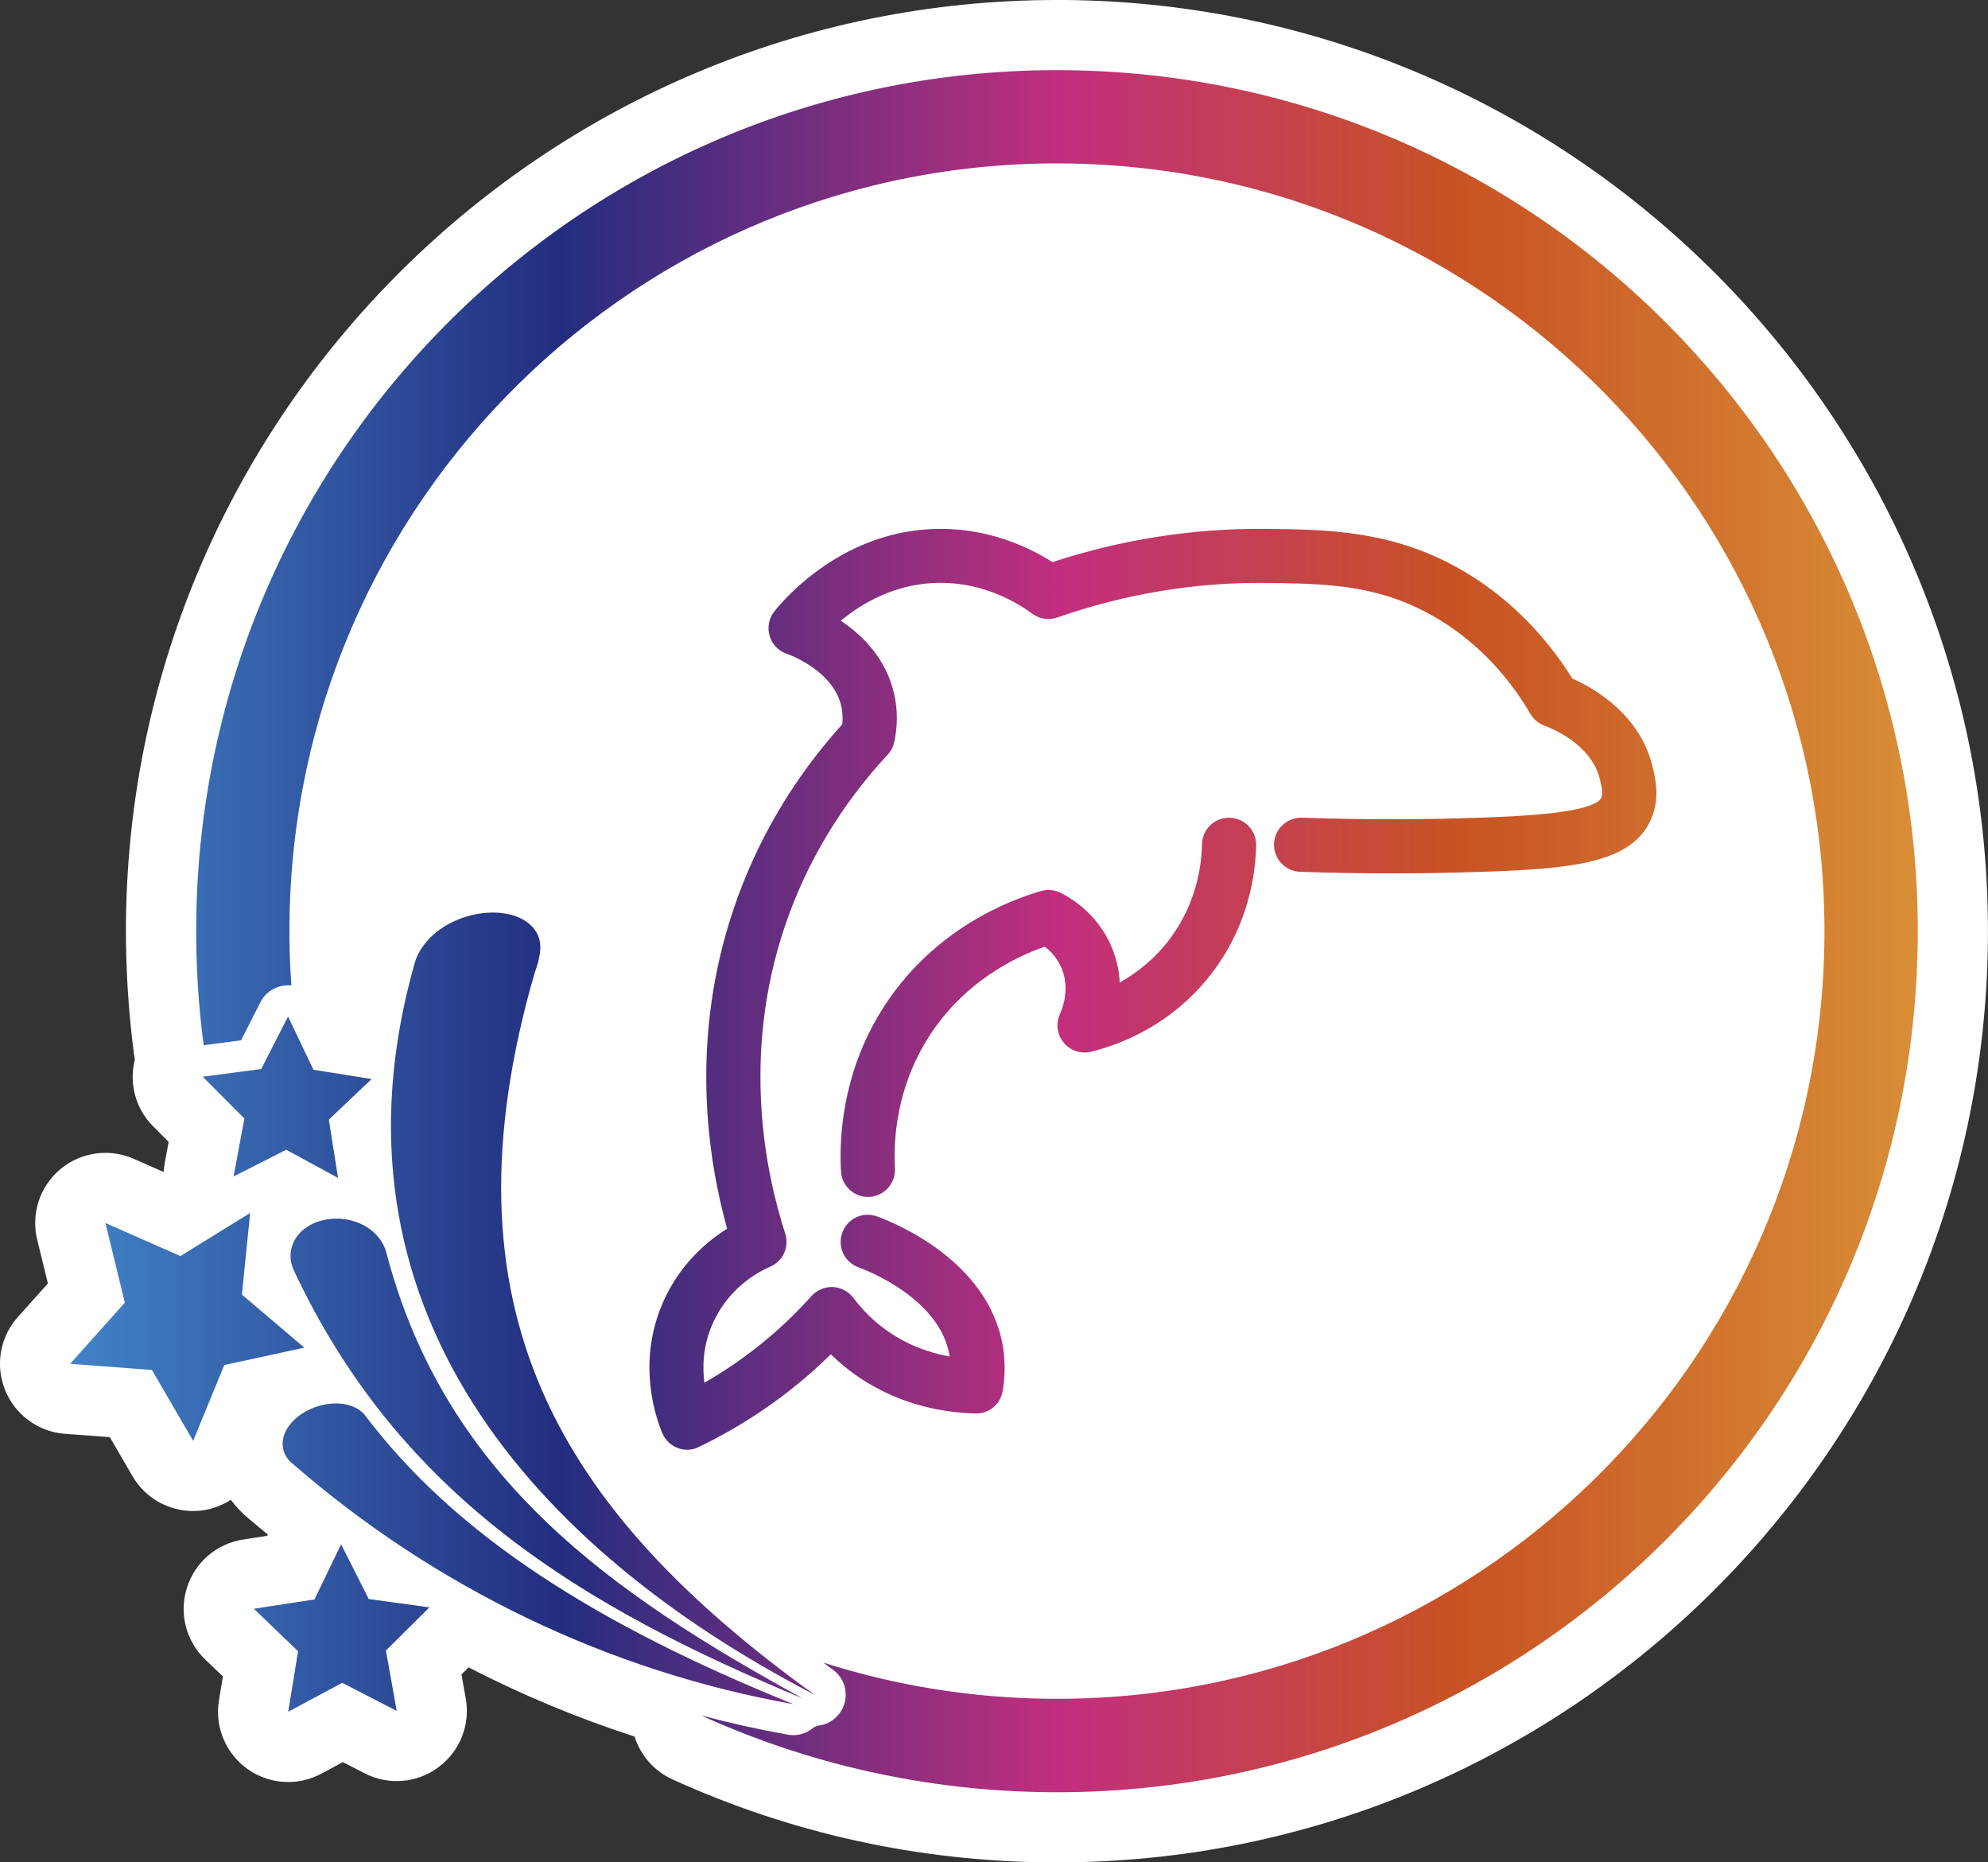
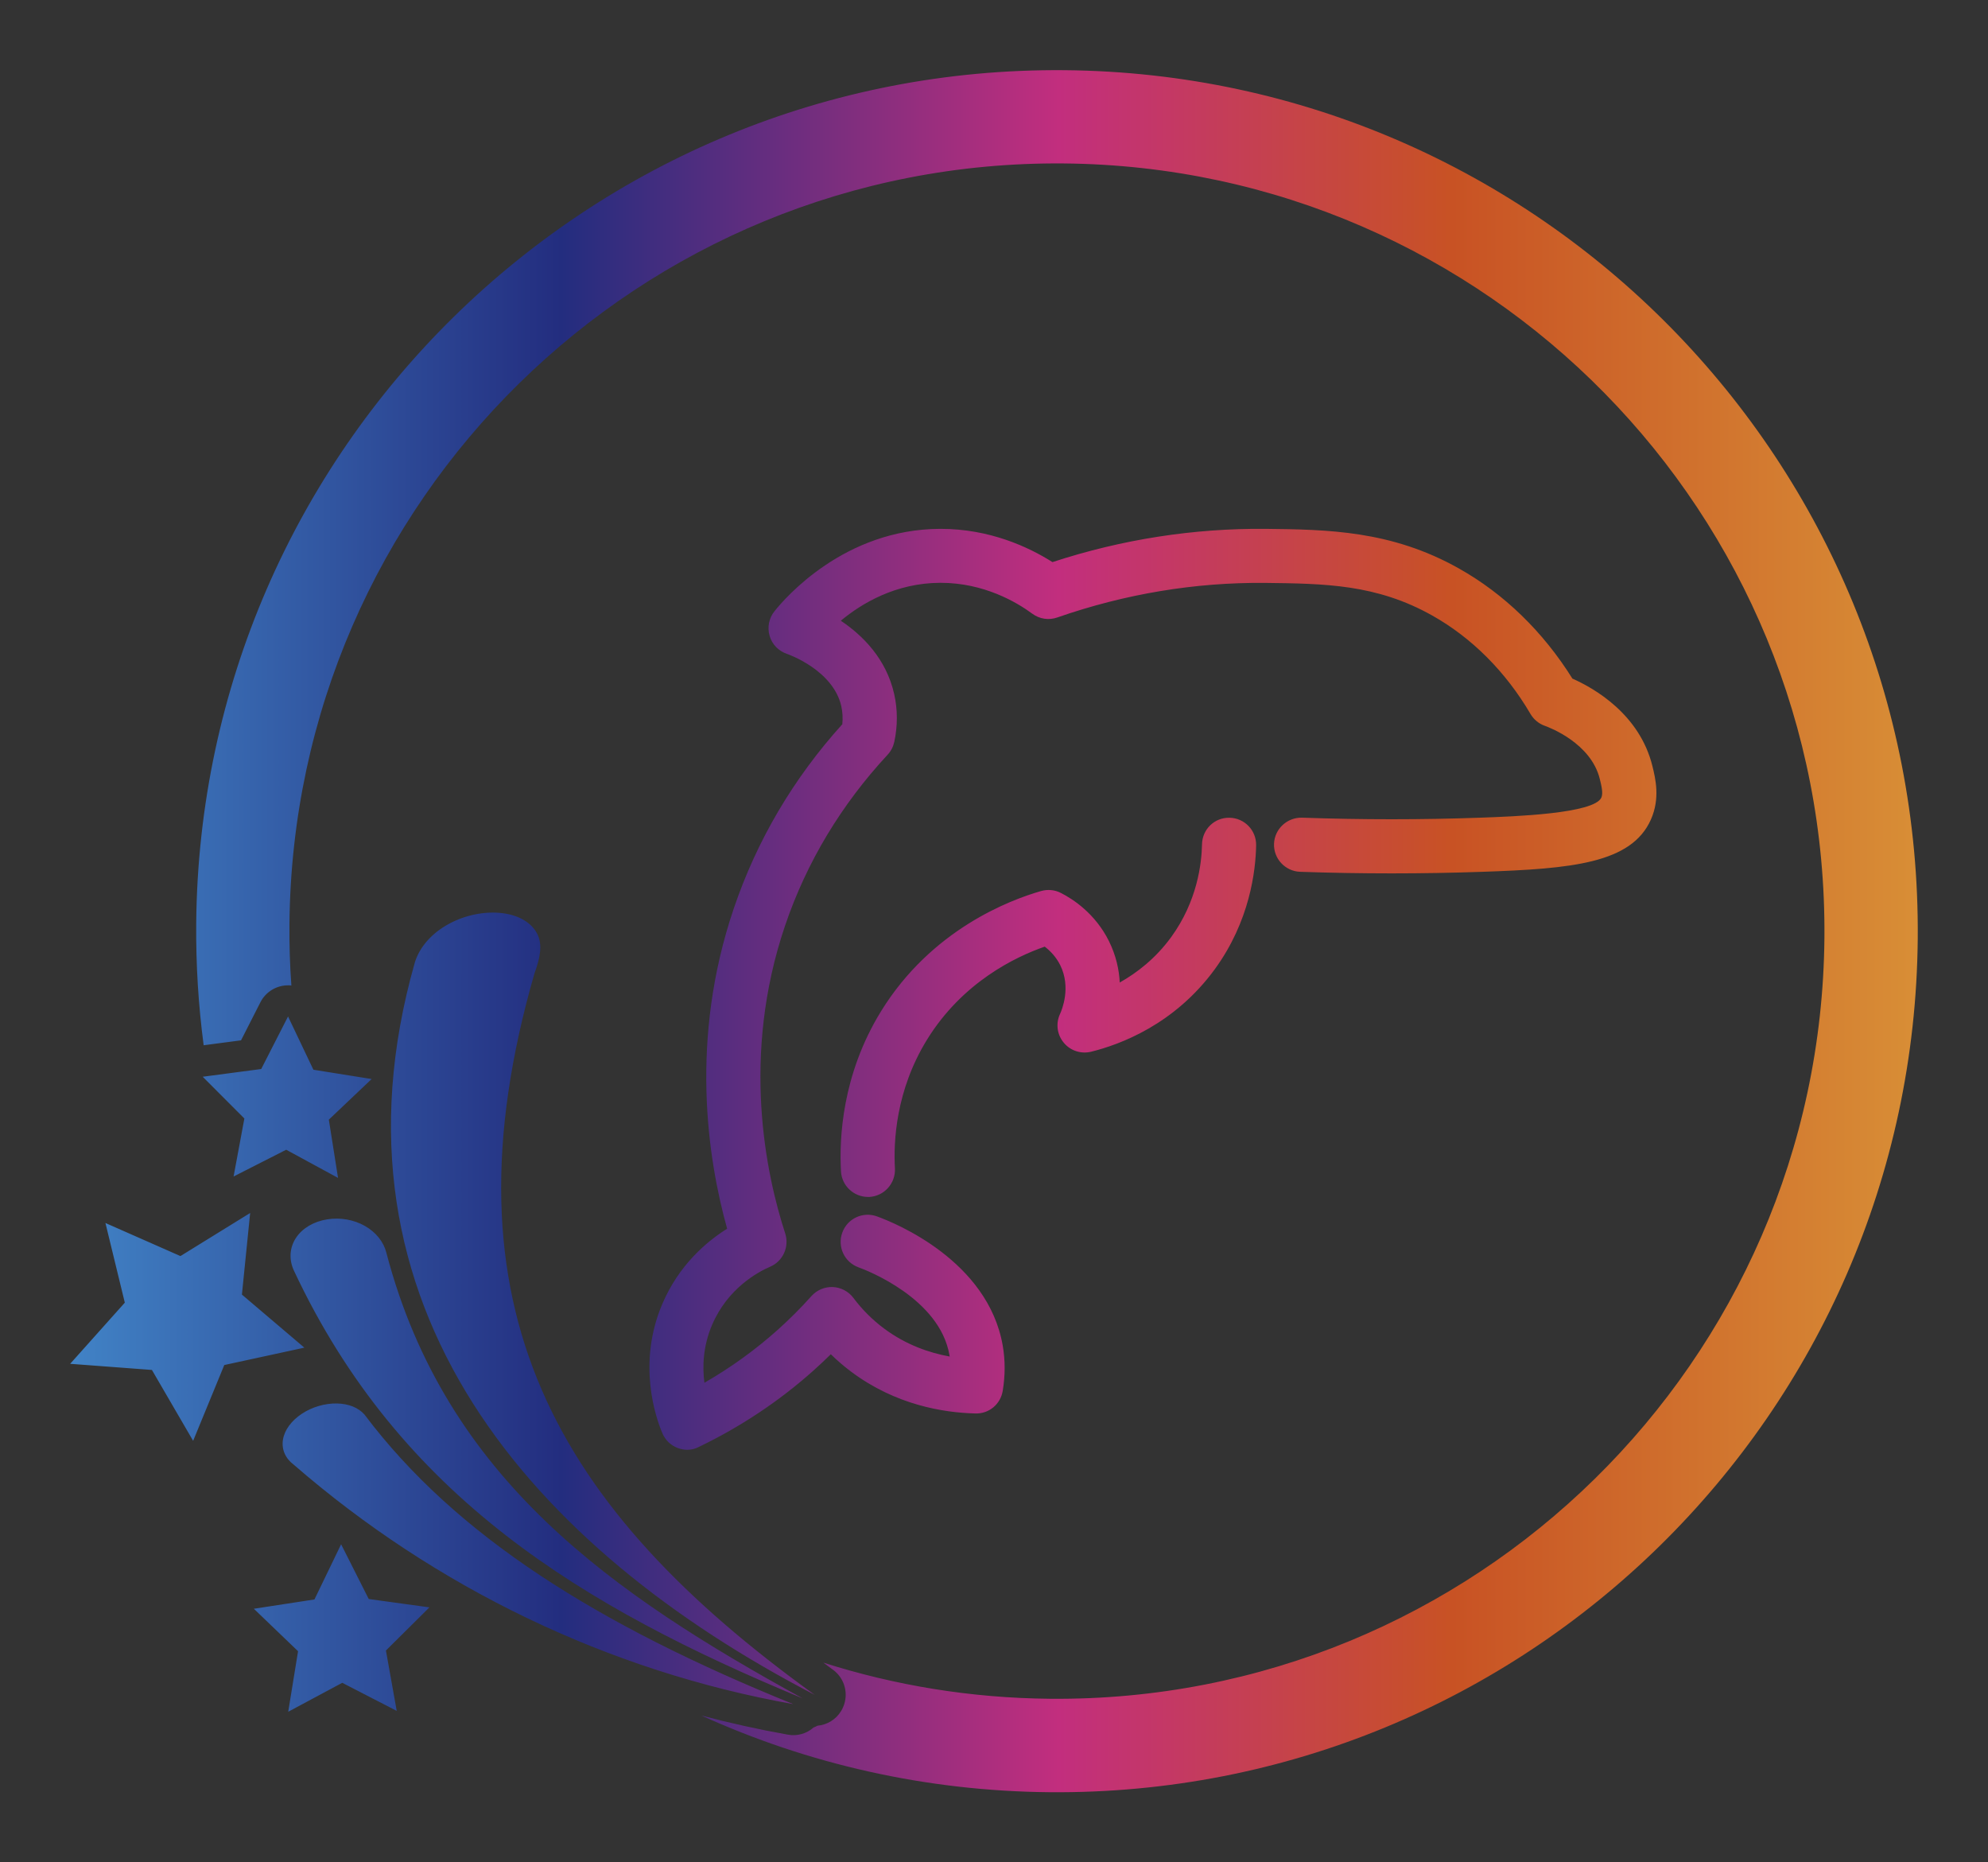
<svg xmlns="http://www.w3.org/2000/svg" version="1.1" x="0px" y="0px" viewBox="0 0 226.65 212.28" style="enable-background:new 0 0 226.65 212.28;" xml:space="preserve">
  <rect x="0" y="0" width="226.65" height="212.28" fill="#333333" stroke="none" />
  <style type="text/css"> .st0{fill:#78A446;} .st1{fill:#2CA5DC;} .st2{fill:url(#SVGID_1_);} .st3{fill:url(#SVGID_00000169526265228297533970000008627974952757840808_);} .st4{fill:url(#SVGID_00000134953998815615266230000012553216197970966194_);} .st5{fill:url(#SVGID_00000037670617805495058400000010017702094362053256_);} .st6{fill:url(#SVGID_00000062189097366818903120000016410033288308113035_);} .st7{fill:url(#);} .st8{fill:#312783;} .st9{fill:url(#SVGID_00000054228477123997479010000004856786918006130059_);} .st10{fill:#2D307E;} .st11{fill:url(#SVGID_00000055676847388420675980000011632879184899880325_);} .st12{fill:url(#SVGID_00000011725626754623418920000015563130057180041119_);} .st13{fill:#C28032;} .st14{fill:#80307F;} .st15{fill:#032C54;} .st16{fill:url(#SVGID_00000006694382237074987500000016107773293769854354_);} .st17{fill:url(#SVGID_00000155105267911501108260000013356617000092226946_);} .st18{clip-path:url(#SVGID_00000081639105185061147500000004712278687495430787_);} .st19{fill:none;stroke:#A44680;stroke-width:2.413;stroke-miterlimit:10;} .st20{fill:#A44680;} .st21{fill:#008DD5;} .st22{fill:#E0E0E0;} .st23{fill:url(#SVGID_00000156561850959389823800000000301876024541086126_);} .st24{fill:#6883AE;} .st25{fill:#4A668F;} .st26{fill:#CFA84D;} .st27{fill:#506E91;} .st28{fill:url(#SVGID_00000088812579864109323980000016052570311683598756_);} .st29{fill:#303D77;} .st30{fill:url(#SVGID_00000013172559621587435450000011313779906383781800_);} .st31{fill:url(#SVGID_00000182513342530522893200000016661352839413006486_);} .st32{fill:#EFEFEF;} .st33{clip-path:url(#SVGID_00000057149203498833265130000011741740252009588926_);} .st34{fill:url(#SVGID_00000090986081118403507510000008293413963843490439_);} .st35{fill:#081D61;} .st36{fill:url(#SVGID_00000055678635931404053830000005569092171179824796_);} .st37{fill:url(#SVGID_00000060023313529745434430000009484554429845427135_);} .st38{clip-path:url(#SVGID_00000002359772330321311120000002461442753362251150_);} .st39{fill:url(#SVGID_00000057838042616729893550000013662947349744893573_);} .st40{fill:url(#SVGID_00000082337560699064774420000009527728783231789213_);} .st41{fill:url(#SVGID_00000036219839944504046300000004367876653535160215_);} .st42{fill:url(#SVGID_00000029037328261464745720000014188706113089017271_);} .st43{fill:url(#SVGID_00000182500333783730693830000009240217683284592826_);} .st44{fill:#2D2D2D;} .st45{fill:url(#SVGID_00000158019689426055118060000007384837476245940643_);} .st46{fill:#221F20;} .st47{fill:url(#SVGID_00000016771647463507941590000014260658102841523860_);} .st48{fill:url(#SVGID_00000126286651005507102360000016507426406483314048_);} .st49{fill:#0071CE;} .st50{fill:#E50695;} .st51{fill:#F18A00;} .st52{fill:#00A7E1;} .st53{fill:#0A8088;} .st54{fill:#0070C7;} .st55{fill:#D13192;} .st56{fill:#E28F2F;} .st57{fill:url(#SVGID_00000102508162227948023100000000807658570985379984_);} .st58{fill:url(#SVGID_00000063629709403505619700000008395795231360818313_);} .st59{fill:url(#SVGID_00000005957112544435493730000016051770997502816446_);} .st60{fill:url(#SVGID_00000106136462009130524810000013457412406716550785_);} .st61{fill:#312780;} .st62{fill:#FFFFFF;} .st63{fill:none;stroke:#FFFFFF;stroke-linecap:round;stroke-linejoin:round;stroke-miterlimit:10;} .st64{fill:none;stroke:#FFFFFF;stroke-miterlimit:10;} .st65{fill:url(#SVGID_00000104675025628274053080000014169944408617995195_);} .st66{fill:url(#SVGID_00000081630819694477562460000010843554049764332215_);} .st67{fill:url(#SVGID_00000034080988119099379990000008907094413488278156_);} .st68{fill:url(#SVGID_00000144303176290811803070000000159547714218347669_);} .st69{fill:url(#SVGID_00000122715327843096348280000002048344338038414244_);} .st70{fill:url(#SVGID_00000165204082862143070860000006465661965163780250_);} .st71{fill:url(#SVGID_00000052790514780256318630000007619528853402058666_);} .st72{fill:#868585;} .st73{fill:#9A9999;} .st74{fill:#3A70AE;} .st75{fill:url(#SVGID_00000094586009358431357020000006372854937993948835_);} .st76{fill:url(#SVGID_00000106141066330158450770000016715374883728613287_);} .st77{fill:url(#SVGID_00000105409397212143904280000004528033203360000648_);} .st78{fill:url(#SVGID_00000036224376264927696080000009837220654850354600_);} .st79{fill:url(#SVGID_00000071558110043251844900000001539914409367618960_);} .st80{fill:url(#SVGID_00000162321669694453012960000017106423891474830214_);} .st81{fill:url(#SVGID_00000167396568309258209670000012013697631702490513_);} .st82{fill:url(#SVGID_00000132769317427558803370000005777997464535514040_);} .st83{fill:url(#SVGID_00000164478964045909480180000010964554627434009750_);} .st84{fill:url(#SVGID_00000074431657218800461930000003546832721987100051_);} .st85{fill:url(#SVGID_00000142890724924248770830000003305580085789322172_);} .st86{fill:url(#SVGID_00000183235992146994134200000015017470913648730294_);} .st87{fill:url(#SVGID_00000113329252378571876380000011513625049110108566_);} .st88{fill:url(#SVGID_00000131356785698815124280000004389946687690297272_);} .st89{fill:url(#SVGID_00000005230912020352310990000013879654942790118279_);} .st90{fill:url(#SVGID_00000145048722376934157460000001871051338177756330_);} .st91{fill:url(#SVGID_00000072990862422410163340000003834574060782912692_);} .st92{fill:url(#SVGID_00000012445075058690442430000001193424686200835979_);} .st93{fill:url(#SVGID_00000163073933368463804900000014892696711631072652_);} .st94{fill:url(#SVGID_00000178183925484862198500000001665062499933969541_);} .st95{fill:url(#SVGID_00000110464213826238216160000015554593185616861854_);} .st96{fill:url(#SVGID_00000165951883712971358460000016350828720672460720_);} .st97{fill:url(#SVGID_00000150796758860566999230000009664638842237551536_);} .st98{fill:url(#SVGID_00000134944912669270257030000008999193592887562413_);} .st99{fill:url(#SVGID_00000153701773777252498090000007706902031123266695_);} .st100{fill:url(#SVGID_00000132783953662652689640000004568644792551752881_);} .st101{fill:url(#SVGID_00000139987298908212494380000004436401838782840462_);} .st102{fill:url(#SVGID_00000180360488188155772450000005321090674845300357_);} .st103{fill:url(#SVGID_00000101800913622383841950000013341993250868466052_);} .st104{fill:url(#SVGID_00000005247062547191043990000010952261253304240553_);} .st105{fill:url(#SVGID_00000080895924539940930360000002104186301280577452_);} .st106{fill:url(#SVGID_00000126300497834967190120000012413032988994786997_);} .st107{fill:url(#SVGID_00000007396990901837739980000004007550309902422975_);} .st108{fill:url(#SVGID_00000140725263278496884900000008800371199074120103_);} .st109{fill:url(#SVGID_00000005977326599429473420000016667115763923835800_);} .st110{fill:url(#SVGID_00000066507998209631024770000016250903743785885572_);} .st111{fill:url(#SVGID_00000064348342946538882960000002276913042065068933_);} .st112{fill:url(#SVGID_00000017492837144502842980000007612027652698948535_);} .st113{fill:url(#SVGID_00000129165723606401160440000010917426960935852693_);} .st114{fill:url(#SVGID_00000040569813649901035300000015577527771879480240_);} .st115{fill:url(#SVGID_00000170249702961341452810000000251432814445814196_);} .st116{fill:url(#SVGID_00000039816324435205439470000004634830205864662422_);} .st117{fill:url(#SVGID_00000070829084013676461170000006092110446790328224_);} .st118{display:none;} </style>
  <g id="Capa_2">
    <g>
-       <path class="st62" d="M226.64,107.08c-0.52,58.2-48.04,105.2-106.13,105.2h-0.95c-14.96-0.14-29.39-3.32-42.89-9.46 c-2.14-0.97-3.66-2.78-4.32-4.88c-6.51-2.11-12.84-4.75-18.93-7.89l-0.81,0.81l0.49,2.73c0.54,3-0.67,6.04-3.12,7.85 c-2.45,1.82-5.71,2.08-8.42,0.68l-2.47-1.27l-2.45,1.32c-1.19,0.63-2.49,0.95-3.78,0.95c-1.64,0-3.27-0.5-4.65-1.49 c-2.48-1.77-3.74-4.79-3.25-7.8l0.45-2.75l-2.01-1.92c-2.2-2.11-3.01-5.28-2.09-8.18c0.91-2.91,3.4-5.04,6.41-5.5l2.75-0.43 l0.07-0.14c-0.72-0.59-1.44-1.18-2.14-1.78c-0.8-0.64-1.49-1.38-2.08-2.18c-1.11,0.71-2.39,1.17-3.75,1.26 c-0.19,0.01-0.37,0.02-0.55,0.02c-2.84,0-5.48-1.5-6.92-3.98l-2.58-4.44l-5.13-0.38c-3.03-0.23-5.67-2.17-6.81-4.99 c-1.14-2.83-0.58-6.05,1.45-8.32l3.43-3.83l-1.22-5c-0.72-2.96,0.3-6.07,2.64-8.02c2.33-1.96,5.58-2.41,8.36-1.19l3.42,1.51 c0.02-0.32,0.05-0.64,0.11-0.96l0.46-2.47l-1.78-1.79c-2.01-2.01-2.77-4.91-2.07-7.63c-0.04-0.19-0.08-0.37-0.1-0.55 c-0.65-4.94-0.96-9.98-0.92-15C14.88,46.99,62.4,0,120.49,0h0.95C179.97,0.52,227.16,48.55,226.64,107.08z" />
      <g>
        <linearGradient id="SVGID_1_" gradientUnits="userSpaceOnUse" x1="7.998" y1="106.14" x2="218.648" y2="106.14">
          <stop offset="0" style="stop-color:#4183C6" />
          <stop offset="0.266" style="stop-color:#232D7F" />
          <stop offset="0.535" style="stop-color:#C22E7E" />
          <stop offset="0.748" style="stop-color:#C85224" />
          <stop offset="1" style="stop-color:#D88E36" />
        </linearGradient>
        <path class="st2" d="M218.64,107.01c-0.48,54.21-44.82,97.75-99.01,97.27c-14.14-0.13-27.56-3.24-39.66-8.74 c3.25,0.86,6.53,1.59,9.85,2.18c1.09,0.2,2.16-0.13,2.94-0.82c0.15-0.06,0.3-0.12,0.44-0.2c1.08-0.1,2.09-0.68,2.69-1.67 c0.09-0.14,0.17-0.29,0.23-0.44c0.66-1.51,0.2-3.3-1.18-4.29c-0.36-0.26-0.72-0.52-1.07-0.79c8.16,2.6,16.84,4.04,25.86,4.12 c48.32,0.43,87.85-38.4,88.27-86.73c0.43-48.33-38.4-87.85-86.73-88.27C72.95,18.21,33.42,57.03,33,105.35 c-0.02,2.35,0.05,4.68,0.22,6.98c-0.11-0.02-0.22-0.02-0.33-0.02c-1.34-0.02-2.59,0.73-3.2,1.93l-2.21,4.34l-4.26,0.56 c-0.6-4.54-0.89-9.17-0.85-13.88C22.84,51.07,67.17,7.52,121.37,8C175.57,8.48,219.12,52.81,218.64,107.01z M90.44,194.24 c-21.06-3.74-40.82-13.29-56.96-27.3c-0.95-0.71-1.4-1.75-1.22-2.85c0.18-1.11,0.98-2.17,2.16-2.95 c1.18-0.78,2.63-1.19,3.97-1.17c1.35,0.02,2.48,0.48,3.17,1.27C51.94,175.04,68.12,185.21,90.44,194.24z M91.52,193.59 c-25.16-10.44-45.92-23-58-48.74c-0.6-1.27-0.51-2.63,0.22-3.75c0.73-1.11,2.03-1.87,3.54-2.11c1.5-0.25,3.07,0.03,4.33,0.75 s2.13,1.81,2.44,3.05C50.82,168.64,70.03,181.78,91.52,193.59z M92.88,193.18c-32.01-16.61-56.74-44.25-45.59-83.46 c0.53-1.77,1.95-3.37,3.88-4.41c1.93-1.05,4.16-1.46,6.08-1.23c1.91,0.23,3.34,1.08,4,2.36c0.66,1.27,0.28,2.9-0.31,4.49 C49.94,149.05,63.47,171.97,92.88,193.18z M22.02,164.23l-4.7-8.08L8,155.45l6.23-6.97l-2.21-9.08l8.55,3.77l7.95-4.91l-0.94,9.3 l7.12,6.05l-9.13,1.98L22.02,164.23z M45.23,195.01l-6.21-3.2l-6.16,3.3l1.12-6.9l-5.04-4.84l6.91-1.06l3.04-6.29l3.15,6.24 l6.92,0.95l-4.96,4.92L45.23,195.01z M38.54,134.26l-5.91-3.21l-6,3.05l1.23-6.61l-4.75-4.76l6.67-0.88l3.06-5.99l2.89,6.07 l6.64,1.06l-4.88,4.63L38.54,134.26z M50.85,159.21 M99.12,136.43c1.7-0.1,3-1.56,2.91-3.26c-0.17-2.99,0.08-8.86,3.66-14.67 c4.03-6.53,10.05-9.43,13.42-10.6c0.61,0.47,1.29,1.15,1.77,2.12c1.25,2.53,0.19,5.08-0.03,5.56c-0.5,1.08-0.34,2.34,0.42,3.26 c0.75,0.92,1.97,1.32,3.12,1.04c3.29-0.81,9.51-3.1,14.11-9.41c3.98-5.46,4.66-11.19,4.71-14.12c0.03-1.71-1.33-3.11-3.03-3.14 c-1.73-0.04-3.11,1.33-3.14,3.03c-0.04,2.2-0.55,6.5-3.52,10.58c-1.78,2.44-3.92,4.08-5.86,5.17c-0.07-1.47-0.42-3.08-1.23-4.72 c-1.56-3.14-4.1-4.79-5.48-5.49c-0.7-0.36-1.5-0.43-2.25-0.22c-3.57,1.02-12.51,4.39-18.25,13.7 c-4.47,7.25-4.78,14.55-4.57,18.26c0.09,1.64,1.46,2.91,3.08,2.91C99,136.43,99.06,136.43,99.12,136.43z M78.36,165.25 c-0.37,0-0.74-0.07-1.09-0.2c-0.79-0.3-1.42-0.9-1.75-1.68c-0.74-1.74-2.92-7.94,0-14.77c1.88-4.39,4.99-7.05,7.38-8.55 c-2.23-7.99-4.31-21.58,0.76-36.51c2.63-7.75,6.79-14.81,12.37-20.99c0.07-0.7,0.03-1.39-0.11-2.04 c-0.92-4.11-6.01-5.92-6.23-5.99c-0.95-0.33-1.68-1.09-1.95-2.06c-0.28-0.96-0.07-2,0.55-2.78c1.24-1.56,8-9.36,18.87-9.4 c0.03,0,0.06,0,0.08,0c5.61,0,10.05,2.08,12.75,3.79c7.97-2.61,16.13-3.86,24.27-3.79c7.04,0.08,14.33,0.16,22.06,4.51 c5.17,2.9,9.62,7.23,12.95,12.56c2.47,1.09,7.66,4.04,9.12,9.97c0.34,1.38,0.91,3.68-0.18,6.11c-2.22,4.98-9.03,5.59-19.18,5.94 c-6.84,0.24-13.84,0.24-20.8,0c-1.7-0.06-3.04-1.49-2.98-3.19c0.06-1.7,1.5-3.02,3.19-2.98c6.81,0.24,13.67,0.24,20.37,0 c3.87-0.14,12.94-0.46,13.76-2.29c0.22-0.5,0.01-1.36-0.18-2.12c-1-4.08-5.73-5.87-6.27-6.06c-0.68-0.24-1.26-0.72-1.63-1.35 c-2.82-4.81-6.69-8.69-11.2-11.22c-6.36-3.58-12.27-3.64-19.1-3.72c-7.92-0.07-15.89,1.24-23.65,3.94 c-0.96,0.34-2.03,0.18-2.85-0.43c-1.79-1.32-5.52-3.52-10.45-3.52c-0.02,0-0.04,0-0.06,0c-5.03,0.02-8.9,2.31-11.32,4.32 c2.45,1.64,5.18,4.31,6.09,8.38c0.39,1.75,0.4,3.58,0.01,5.42c-0.12,0.55-0.38,1.06-0.76,1.47c-5.3,5.71-9.24,12.26-11.69,19.47 c-5.07,14.93-2.17,28.4,0.01,35.1c0.49,1.52-0.25,3.16-1.71,3.79c-1.4,0.6-4.84,2.46-6.62,6.62c-1.05,2.45-1.12,4.79-0.88,6.61 c2.99-1.72,5.79-3.74,8.33-6.01c1.35-1.21,2.66-2.51,3.87-3.87c0.62-0.69,1.52-1.07,2.44-1.03c0.92,0.04,1.78,0.49,2.34,1.23 c1,1.34,2.18,2.51,3.49,3.49c2.51,1.87,5.17,2.78,7.49,3.2c-0.01-0.06-0.02-0.12-0.03-0.19c-1.13-6.44-9.42-9.64-10.37-9.98 c-1.6-0.58-2.43-2.35-1.84-3.96c0.58-1.6,2.35-2.43,3.96-1.84c2.1,0.76,12.64,5.06,14.33,14.72c0.29,1.68,0.29,3.41,0,5.16 c-0.25,1.52-1.56,2.63-3.12,2.58c-3.67-0.09-9.09-0.98-14.12-4.73c-0.83-0.62-1.62-1.29-2.36-2.02c-0.64,0.63-1.3,1.25-1.97,1.85 c-3.89,3.48-8.29,6.41-13.07,8.71C79.28,165.14,78.82,165.25,78.36,165.25z M141.57,161.78h0.01H141.57z" />
      </g>
    </g>
  </g>
  <g id="_x31_200" class="st118"> </g>
</svg>